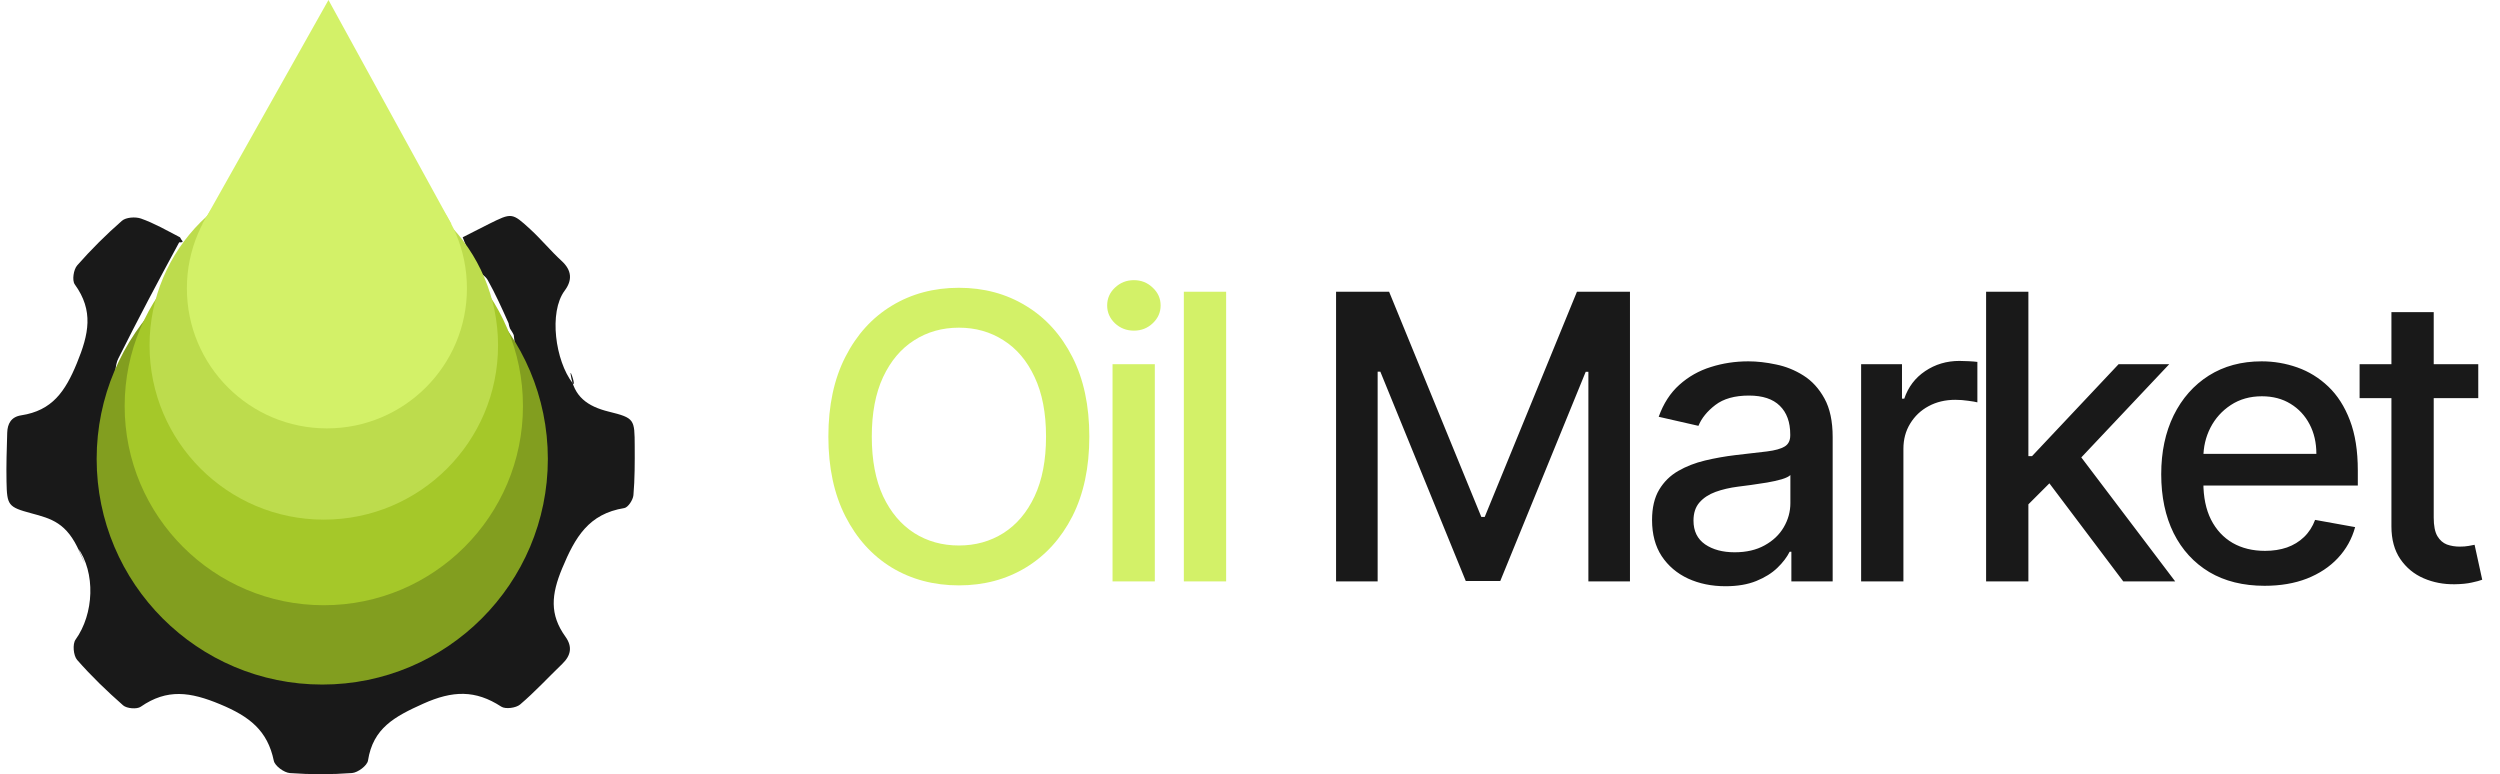
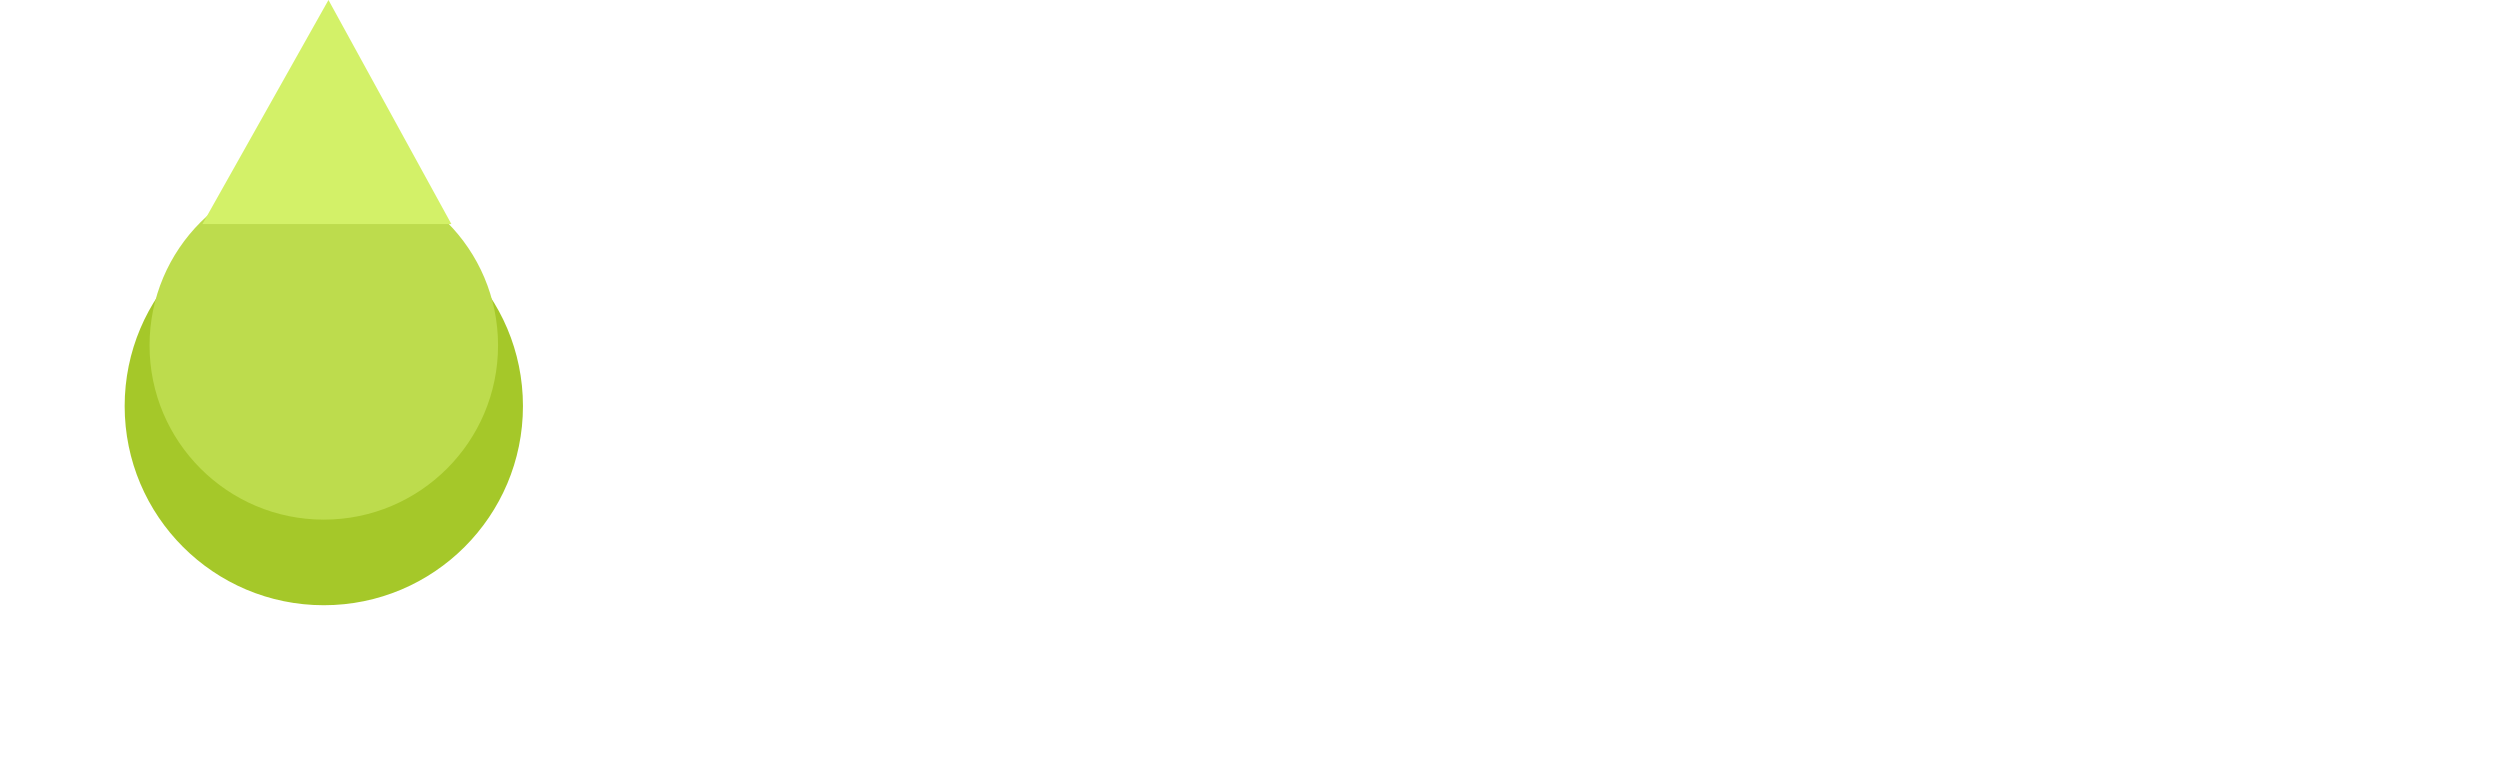
<svg xmlns="http://www.w3.org/2000/svg" width="310" height="96" viewBox="0 0 310 96" fill="none">
-   <path d="M57.372 29.424C58.455 28.873 59.534 28.313 60.623 27.773C63.446 26.374 63.482 26.341 65.74 28.413C67.101 29.662 68.279 31.105 69.64 32.353C70.921 33.528 70.983 34.748 70.019 36.042C68.026 38.714 68.861 44.747 71.006 47.508C71.493 48.134 70.651 45.601 70.759 46.396C71.139 49.181 72.851 50.393 75.492 51.044C78.704 51.837 78.688 51.993 78.704 55.327C78.714 57.354 78.719 59.387 78.545 61.402C78.495 61.984 77.882 62.924 77.41 63.001C72.995 63.719 71.324 66.599 69.715 70.46C68.357 73.719 68.129 76.188 70.111 78.944C71.006 80.189 70.799 81.282 69.721 82.321C67.977 84.002 66.333 85.792 64.492 87.359C63.985 87.79 62.681 87.963 62.162 87.626C58.947 85.535 56.141 85.612 52.47 87.263C48.938 88.852 46.258 90.28 45.632 94.306C45.535 94.932 44.373 95.803 43.649 95.857C41.096 96.048 38.509 96.047 35.955 95.862C35.228 95.809 34.086 94.977 33.953 94.338C33.173 90.577 30.937 88.844 27.301 87.331C23.6 85.79 20.725 85.367 17.446 87.638C16.97 87.968 15.718 87.86 15.268 87.465C13.259 85.701 11.322 83.835 9.566 81.829C9.1 81.297 8.974 79.861 9.369 79.313C11.651 76.14 11.897 71.009 9.598 67.855C9.459 67.289 11.446 72.039 9.863 68.426C8.28 64.813 6.374 64.318 3.882 63.648C0.999 62.873 0.866 62.651 0.808 59.729C0.767 57.707 0.834 55.681 0.895 53.659C0.928 52.546 1.376 51.692 2.629 51.5C6.464 50.912 8.083 48.562 9.531 45.039C11.015 41.424 11.638 38.537 9.272 35.263C8.916 34.77 9.119 33.424 9.573 32.907C11.293 30.95 13.154 29.097 15.119 27.379C15.62 26.94 16.798 26.858 17.487 27.102C19.11 27.675 20.624 28.543 22.32 29.426C22.466 29.687 22.525 29.784 22.613 29.881C22.59 29.912 22.704 30.014 22.603 30.019C22.438 30.046 22.375 30.068 22.217 30.052C19.626 34.824 17.09 39.615 14.668 44.461C14.252 45.294 14.327 46.365 14.17 47.444C14.132 47.717 14.098 47.871 13.95 48.082C13.696 49.01 13.556 49.881 13.422 50.872C13.402 51.15 13.377 51.308 13.239 51.541C12.235 54.287 11.666 56.952 13.353 59.696C13.398 60.102 13.414 60.374 13.357 60.757C13.466 61.714 13.574 62.586 13.843 63.405C17.841 75.578 28.784 82.096 40.943 81.856C41.447 81.847 41.944 81.464 42.583 81.229C43.003 81.203 43.285 81.201 43.689 81.275C46.204 80.773 48.805 80.608 50.955 79.553C61.737 74.261 67.101 65.521 66.952 53.647C66.915 50.678 66.866 47.578 64.761 44.914C64.547 44.388 64.414 43.967 64.351 43.503C64.3 43.31 64.177 43.16 64.004 42.979C63.953 42.948 63.853 42.884 63.868 42.757C63.81 42.297 63.736 41.964 63.706 41.553C63.59 41.265 63.43 41.053 63.237 40.735C63.153 40.49 63.101 40.352 63.063 40.075C62.219 38.188 61.416 36.409 60.468 34.709C60.173 34.179 59.483 33.862 58.912 33.32C58.357 31.936 57.864 30.68 57.372 29.424Z" fill="#191919" />
-   <circle cx="39.959" cy="56.911" r="27.974" fill="#829E1F" />
  <circle cx="40.152" cy="50.354" r="24.694" fill="#A5C829" />
  <circle cx="40.151" cy="42.828" r="21.607" fill="#BDDC4D" />
  <path d="M40.73 0L55.971 27.781H25.104L40.73 0Z" fill="#D3F168" />
-   <circle cx="40.537" cy="35.757" r="17.363" fill="#D3F168" />
-   <path d="M135.076 54.136C135.076 57.971 134.374 61.269 132.971 64.028C131.568 66.776 129.645 68.892 127.201 70.377C124.769 71.85 122.004 72.587 118.906 72.587C115.796 72.587 113.019 71.85 110.575 70.377C108.143 68.892 106.225 66.77 104.822 64.01C103.419 61.251 102.718 57.96 102.718 54.136C102.718 50.301 103.419 47.01 104.822 44.262C106.225 41.503 108.143 39.387 110.575 37.914C113.019 36.429 115.796 35.686 118.906 35.686C122.004 35.686 124.769 36.429 127.201 37.914C129.645 39.387 131.568 41.503 132.971 44.262C134.374 47.01 135.076 50.301 135.076 54.136ZM129.709 54.136C129.709 51.213 129.236 48.752 128.289 46.753C127.353 44.742 126.067 43.222 124.43 42.193C122.805 41.152 120.963 40.632 118.906 40.632C116.836 40.632 114.989 41.152 113.364 42.193C111.738 43.222 110.452 44.742 109.505 46.753C108.57 48.752 108.102 51.213 108.102 54.136C108.102 57.059 108.57 59.527 109.505 61.538C110.452 63.537 111.738 65.057 113.364 66.098C114.989 67.126 116.836 67.641 118.906 67.641C120.963 67.641 122.805 67.126 124.43 66.098C126.067 65.057 127.353 63.537 128.289 61.538C129.236 59.527 129.709 57.059 129.709 54.136ZM137.955 72.096V45.157H143.198V72.096H137.955ZM140.603 41C139.691 41 138.907 40.696 138.253 40.088C137.61 39.469 137.288 38.732 137.288 37.879C137.288 37.013 137.61 36.277 138.253 35.669C138.907 35.049 139.691 34.739 140.603 34.739C141.515 34.739 142.292 35.049 142.935 35.669C143.59 36.277 143.918 37.013 143.918 37.879C143.918 38.732 143.59 39.469 142.935 40.088C142.292 40.696 141.515 41 140.603 41ZM152.04 36.177V72.096H146.796V36.177H152.04Z" fill="#D3F168" />
-   <path d="M165.672 36.177H172.249L183.684 64.098H184.105L195.54 36.177H202.116V72.096H196.96V46.104H196.627L186.034 72.043H181.755L171.161 46.086H170.828V72.096H165.672V36.177ZM213.957 72.692C212.25 72.692 210.707 72.376 209.327 71.745C207.947 71.102 206.854 70.172 206.047 68.956C205.252 67.74 204.855 66.25 204.855 64.484C204.855 62.964 205.147 61.713 205.732 60.731C206.316 59.749 207.105 58.971 208.099 58.398C209.093 57.825 210.204 57.393 211.432 57.1C212.659 56.808 213.91 56.586 215.185 56.434C216.798 56.247 218.108 56.095 219.113 55.978C220.119 55.849 220.85 55.645 221.306 55.364C221.762 55.084 221.99 54.628 221.99 53.996V53.873C221.99 52.342 221.557 51.155 220.692 50.313C219.838 49.471 218.564 49.05 216.868 49.05C215.103 49.05 213.712 49.442 212.694 50.225C211.689 50.997 210.993 51.856 210.607 52.804L205.679 51.681C206.264 50.044 207.117 48.723 208.24 47.718C209.374 46.7 210.677 45.964 212.151 45.508C213.624 45.04 215.173 44.806 216.798 44.806C217.874 44.806 219.014 44.935 220.218 45.192C221.434 45.438 222.568 45.894 223.621 46.56C224.685 47.226 225.556 48.179 226.234 49.419C226.912 50.646 227.251 52.242 227.251 54.207V72.096H222.13V68.413H221.919C221.58 69.091 221.072 69.757 220.394 70.412C219.716 71.067 218.844 71.611 217.78 72.043C216.716 72.476 215.442 72.692 213.957 72.692ZM215.097 68.483C216.547 68.483 217.786 68.196 218.815 67.623C219.856 67.05 220.645 66.302 221.183 65.379C221.732 64.443 222.007 63.444 222.007 62.38V58.907C221.82 59.094 221.458 59.269 220.92 59.433C220.394 59.585 219.792 59.719 219.113 59.836C218.435 59.942 217.775 60.041 217.132 60.135C216.488 60.216 215.951 60.287 215.518 60.345C214.501 60.474 213.571 60.69 212.729 60.994C211.899 61.298 211.233 61.736 210.73 62.309C210.239 62.871 209.993 63.619 209.993 64.554C209.993 65.852 210.473 66.834 211.432 67.501C212.39 68.155 213.612 68.483 215.097 68.483ZM230.779 72.096V45.157H235.847V49.436H236.128C236.619 47.986 237.484 46.846 238.723 46.016C239.975 45.174 241.389 44.754 242.968 44.754C243.295 44.754 243.681 44.765 244.125 44.789C244.581 44.812 244.938 44.841 245.195 44.876V49.892C244.985 49.834 244.61 49.769 244.073 49.699C243.535 49.617 242.997 49.577 242.459 49.577C241.22 49.577 240.115 49.84 239.144 50.366C238.186 50.88 237.426 51.599 236.864 52.523C236.303 53.435 236.023 54.476 236.023 55.645V72.096H230.779ZM251.099 62.958L251.064 56.557H251.976L262.709 45.157H268.988L256.746 58.135H255.922L251.099 62.958ZM246.276 72.096V36.177H251.52V72.096H246.276ZM263.288 72.096L253.642 59.293L257.255 55.627L269.725 72.096H263.288ZM280.811 72.639C278.157 72.639 275.871 72.072 273.954 70.938C272.048 69.792 270.575 68.185 269.534 66.115C268.505 64.034 267.991 61.596 267.991 58.802C267.991 56.042 268.505 53.61 269.534 51.506C270.575 49.401 272.024 47.758 273.884 46.578C275.754 45.397 277.941 44.806 280.443 44.806C281.963 44.806 283.436 45.057 284.863 45.56C286.289 46.063 287.569 46.852 288.703 47.928C289.838 49.004 290.732 50.401 291.387 52.12C292.042 53.827 292.369 55.902 292.369 58.346V60.205H270.955V56.276H287.23C287.23 54.897 286.95 53.675 286.388 52.611C285.827 51.535 285.038 50.687 284.021 50.068C283.015 49.448 281.834 49.138 280.478 49.138C279.005 49.138 277.719 49.501 276.62 50.225C275.532 50.939 274.69 51.874 274.094 53.032C273.509 54.177 273.217 55.423 273.217 56.767V59.836C273.217 61.637 273.533 63.169 274.164 64.431C274.807 65.694 275.702 66.659 276.848 67.325C277.993 67.98 279.332 68.307 280.864 68.307C281.858 68.307 282.764 68.167 283.582 67.886C284.401 67.594 285.108 67.162 285.704 66.589C286.301 66.016 286.757 65.308 287.072 64.466L292.036 65.361C291.638 66.823 290.925 68.103 289.896 69.202C288.879 70.289 287.599 71.137 286.055 71.745C284.523 72.341 282.775 72.639 280.811 72.639ZM307.305 45.157V49.366H292.59V45.157H307.305ZM296.537 38.703H301.781V64.186C301.781 65.203 301.933 65.969 302.237 66.483C302.54 66.986 302.932 67.331 303.412 67.518C303.903 67.694 304.435 67.781 305.008 67.781C305.428 67.781 305.797 67.752 306.112 67.694C306.428 67.635 306.674 67.588 306.849 67.553L307.796 71.885C307.492 72.002 307.06 72.119 306.498 72.236C305.937 72.365 305.236 72.435 304.394 72.447C303.014 72.47 301.728 72.224 300.535 71.71C299.343 71.195 298.378 70.4 297.641 69.325C296.905 68.249 296.537 66.898 296.537 65.273V38.703Z" fill="#191919" />
</svg>